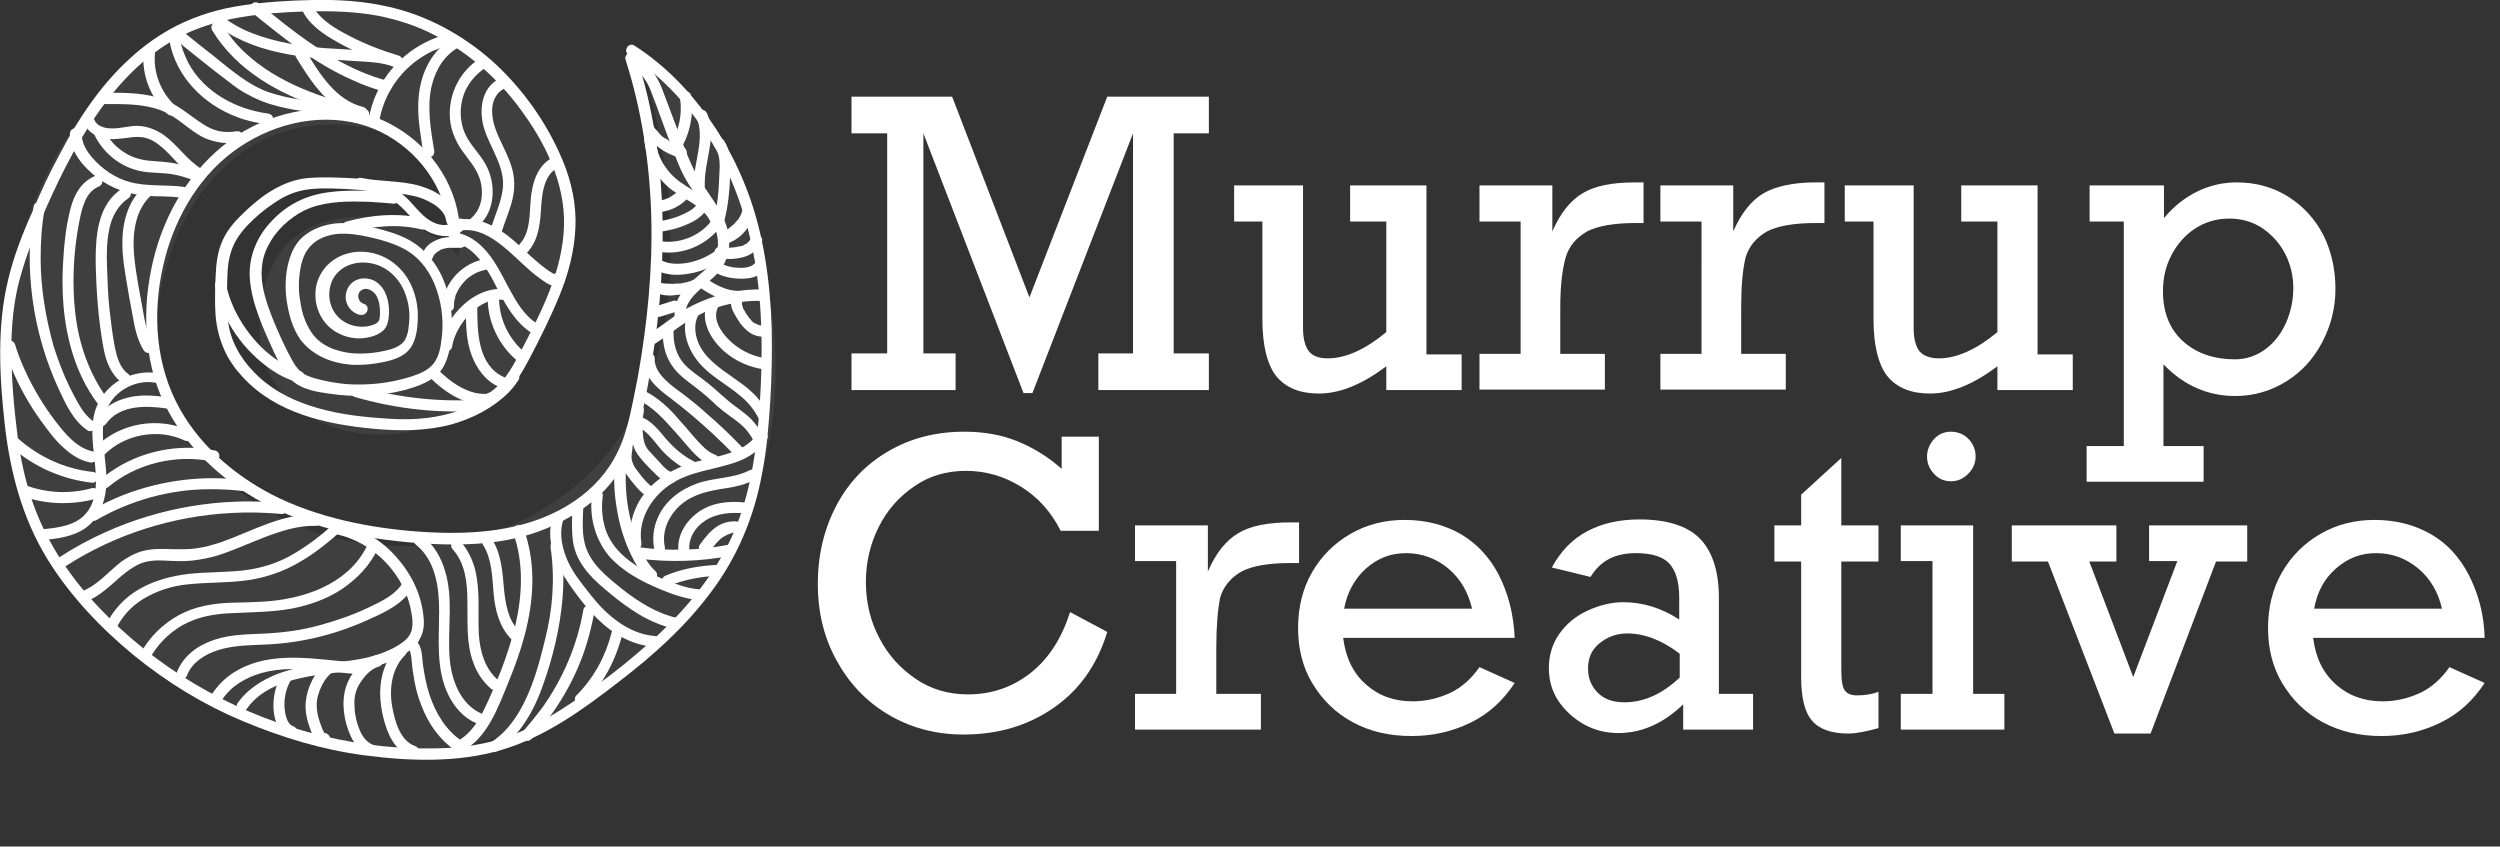
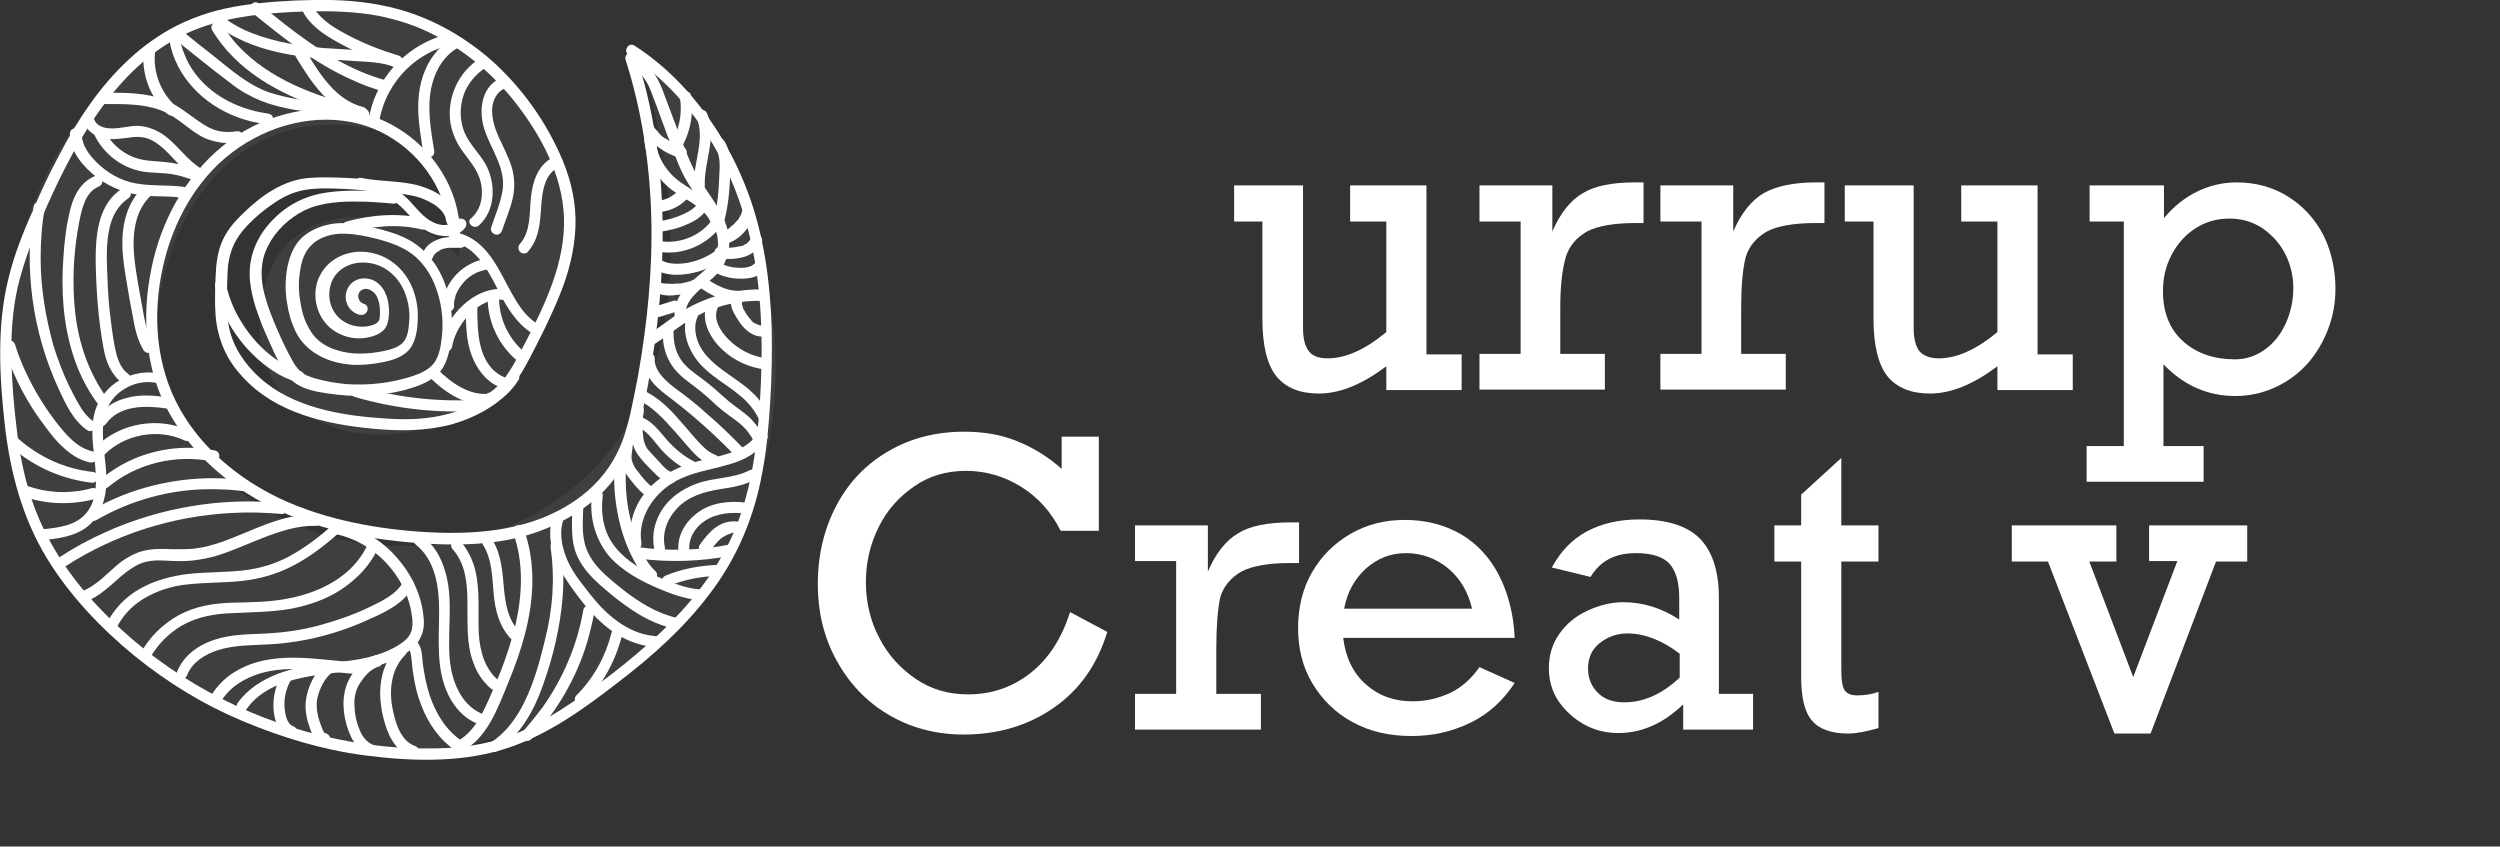
<svg xmlns="http://www.w3.org/2000/svg" version="1.1" id="Layer_2_00000082329480562280049490000004784407922907531192_" x="0px" y="0px" viewBox="0 0 504.4 170.8" style="enable-background:new 0 0 504.4 170.8;" xml:space="preserve">
  <rect x="0" y="0" width="504.4" height="170.8" fill="#333333" stroke="none" />
  <style type="text/css">
	.st0{enable-background:new    ;}
	.st1{fill:#FFFFFF;}
	.st2{opacity:6.000000e-02;fill:#FFFFFF;enable-background:new    ;}
</style>
  <g id="Layer_2-2">
    <g>
      <g class="st0">
-         <path class="st1" d="M223.4,19.5h20.5v7.4h-7.1v44.4h7.1v7.4h-22.3v-7.4h7V26.9l-20.3,52.4h-1.8l-20.2-52.4v44.4h6.5v7.4h-21     v-7.4h7.2V26.9h-7.2v-7.4h20.3L207.7,60L223.4,19.5z" />
        <path class="st1" d="M267.9,72.3c3.6,0,7.6-1.8,11.8-5.3V44.7h-7.3v-7.3h15.4v34.1h7.1v7.2h-15.2v-4.8c-4.8,3.6-9.3,5.5-13.6,5.5     c-3.9,0-6.7-1.2-8.6-3.5c-1.8-2.3-2.8-6.1-2.8-11.5V44.7H249v-7.3h13.9v28.8c0,2.1,0.4,3.7,1.2,4.7S266.2,72.3,267.9,72.3z" />
        <path class="st1" d="M314.8,62.1v9.3h9v7.2h-25.3v-7.2h8.3V44.7h-8.3v-7.3h14.7v9.3c1.6-3.7,3.7-6.3,6.1-7.7     c2.4-1.5,6-2.2,10.5-2.2h1.8v8.2H330c-4.4,0-7.7,0.6-9.8,1.7c-2.1,1.2-3.6,2.9-4.3,5.2C315.2,54.4,314.8,57.7,314.8,62.1z" />
        <path class="st1" d="M351.3,62.1v9.3h9v7.2h-25.3v-7.2h8.3V44.7h-8.3v-7.3h14.7v9.3c1.6-3.7,3.7-6.3,6.1-7.7s6-2.2,10.5-2.2h1.8     v8.2h-1.8c-4.4,0-7.7,0.6-9.8,1.7c-2.1,1.2-3.6,2.9-4.3,5.2C351.6,54.4,351.3,57.7,351.3,62.1z" />
        <path class="st1" d="M391.2,72.3c3.6,0,7.6-1.8,11.8-5.3V44.7h-7.3v-7.3h15.4v34.1h7.1v7.2H403v-4.8c-4.8,3.6-9.3,5.5-13.6,5.5     c-3.9,0-6.7-1.2-8.6-3.5c-1.8-2.3-2.8-6.1-2.8-11.5V44.7h-5.8v-7.3h13.9v28.8c0,2.1,0.4,3.7,1.2,4.7     C388.1,71.8,389.4,72.3,391.2,72.3z" />
        <path class="st1" d="M471.2,58.3c0,3.8-0.9,7.4-2.7,10.8c-1.8,3.4-4.2,6-7.3,7.9c-3.1,1.9-6.5,2.9-10.2,2.9     c-5.5,0-10.4-2.1-14.5-6.4V90h8.1v7.2H421V90h7.5V44.7h-6.9v-7.3h15V44c2-2.4,4.3-4.2,6.8-5.4c2.5-1.2,5.1-1.8,7.9-1.8     c3.9,0,7.4,1,10.4,2.9c3,1.9,5.4,4.5,7.1,7.8C470.4,50.8,471.2,54.4,471.2,58.3z M450.9,72.5c2.3,0,4.3-0.7,6.1-2     c1.8-1.3,3.2-3.1,4.2-5.3c1-2.3,1.5-4.6,1.5-7.1c0-2.5-0.6-4.9-1.7-7c-1.1-2.1-2.7-3.8-4.6-5.1c-2-1.3-4.2-1.9-6.6-1.9     c-2.6,0-4.9,0.7-6.9,2c-2,1.3-3.6,3.1-4.8,5.4s-1.7,4.7-1.7,7.3c0,4.3,1.4,7.7,4.1,10.1C443.2,71.3,446.7,72.5,450.9,72.5z" />
      </g>
      <g class="st0">
        <path class="st1" d="M214.2,94.6v-6.5h7.5v19H214c-1.9-3.8-4.6-6.8-8-8.9s-7.1-3.2-11.1-3.2c-3.9,0-7.4,1-10.4,3.1     c-3.1,2.1-5.5,4.8-7.2,8.2c-1.7,3.4-2.6,7.1-2.6,11.1c0,4.1,0.9,7.9,2.7,11.3c1.8,3.5,4.3,6.2,7.4,8.3s6.6,3.1,10.5,3.1     c4.7,0,8.9-1.4,12.6-4.3s6.3-7,8-12.3l7.5,4c-2,6.6-5.6,11.7-10.8,15.3c-5.2,3.6-11.2,5.4-18.2,5.4c-5.7,0-10.8-1.4-15.3-4.1     c-4.5-2.7-7.9-6.4-10.4-11c-2.5-4.6-3.7-9.7-3.7-15.2c0-6,1.3-11.3,3.8-16s6-8.3,10.5-10.9c4.5-2.6,9.5-3.9,15.3-3.9     c3.8,0,7.4,0.6,10.6,1.9C208.4,90.3,211.4,92.1,214.2,94.6z" />
      </g>
      <g class="st0">
        <path class="st1" d="M245.4,130.7v9.3h9v7.2H229V140h8.3v-26.8H229V106h14.7v9.3c1.6-3.7,3.7-6.3,6.1-7.7c2.4-1.5,6-2.2,10.5-2.2     h1.8v8.2h-1.8c-4.4,0-7.7,0.6-9.8,1.7c-2.1,1.2-3.6,2.9-4.3,5.2C245.7,122.9,245.4,126.3,245.4,130.7z" />
      </g>
      <g class="st0">
        <path class="st1" d="M305.6,128.7H271c0.5,4,2,7.1,4.6,9.4c2.6,2.3,5.7,3.4,9.4,3.4c2.7,0,5.2-0.6,7.6-1.7     c2.3-1.1,4.3-2.9,5.9-5.2l7.1,3.2c-2.3,3.5-5.2,6.2-8.9,8c-3.7,1.8-7.6,2.7-11.9,2.7c-4.5,0-8.4-0.9-11.9-2.8     c-3.5-1.9-6.1-4.5-8.1-7.8s-2.9-7.1-2.9-11.2c0-4.1,0.9-7.9,2.8-11.2c1.9-3.3,4.5-5.9,7.8-7.8c3.3-1.9,6.9-2.8,10.9-2.8     c4.3,0,8.1,1,11.4,2.9c3.2,1.9,5.8,4.7,7.6,8.2S305.4,123.8,305.6,128.7z M283.7,111.6c-3.1,0-5.7,1-8.1,3.1     c-2.3,2.1-3.8,4.8-4.4,8.1H297c-0.8-3.4-2.4-6.1-4.8-8.1S286.9,111.6,283.7,111.6z" />
        <path class="st1" d="M346.8,120.5V140h6.9v7.2h-14.1v-5.1c-3.9,3.8-8.3,5.8-13.1,5.8c-2.5,0-4.9-0.6-7-1.8     c-2.1-1.2-3.8-2.8-5.1-4.7c-1.3-2-1.9-4.2-1.9-6.6c0-2.6,0.7-4.9,2.1-6.9c1.4-2,3.3-3.6,5.7-4.7c2.4-1.1,4.8-1.7,7.2-1.7     c4,0,7.8,1.2,11.3,3.5v-4.4c0-3.2-0.7-5.5-2-6.9s-3.6-2.1-6.7-2.1c-2.2,0-4,0.4-5.5,1.2c-1.5,0.8-2.7,2-3.7,3.6l-7.8-1.9     c1.8-3.3,4.1-5.7,7.1-7.3c3-1.6,6.5-2.4,10.6-2.4c5.5,0,9.6,1.3,12.1,3.8S346.8,115.1,346.8,120.5z M327.7,141.7     c4,0,7.7-1.7,11.2-5v-4.8c-3.5-2.7-7.1-4.1-10.6-4.1c-2.1,0-4,0.7-5.6,2c-1.6,1.3-2.3,3-2.3,5.1c0,2,0.7,3.6,2,4.9     S325.5,141.7,327.7,141.7z" />
        <path class="st1" d="M379,106v7.3h-7.5v21.6c0,2.3,0.2,3.7,0.7,4.4s1.3,1,2.5,1c1.4,0,2.9-0.2,4.3-0.7v7.3     c-2.5,0.7-4.5,1.1-6.1,1.1c-3.4,0-5.9-0.9-7.3-2.6c-1.5-1.7-2.2-4.7-2.2-8.8v-23.3H358V106h5.4v-6.2l8.1-7.4V106H379z" />
      </g>
      <g class="st0">
-         <path class="st1" d="M404.4,140v7.2h-20.9V140h6.4v-26.8h-6.4V106h14.6V140H404.4z M398.6,92.1c0,1.3-0.5,2.5-1.5,3.5     c-1,1-2.1,1.5-3.5,1.5c-1.3,0-2.5-0.5-3.4-1.5c-0.9-1-1.4-2.1-1.4-3.5c0-1.3,0.5-2.5,1.4-3.5c0.9-1,2.1-1.5,3.4-1.5     c1.4,0,2.6,0.5,3.5,1.4C398.1,89.5,398.6,90.7,398.6,92.1z" />
-       </g>
+         </g>
      <g class="st0">
        <path class="st1" d="M421.5,113.2l8.9,23.4l8.9-23.4h-5.7V106h19.8v7.3h-6.3L433.9,148h-7.3l-13.4-34.7h-7.3V106h21.1v7.3H421.5z     " />
-         <path class="st1" d="M501.3,128.7h-34.6c0.5,4,2,7.1,4.6,9.4c2.6,2.3,5.7,3.4,9.4,3.4c2.7,0,5.2-0.6,7.6-1.7     c2.3-1.1,4.3-2.9,5.9-5.2l7.1,3.2c-2.3,3.5-5.2,6.2-8.9,8c-3.7,1.8-7.6,2.7-11.9,2.7c-4.5,0-8.4-0.9-11.9-2.8     c-3.5-1.9-6.1-4.5-8.1-7.8s-2.9-7.1-2.9-11.2c0-4.1,0.9-7.9,2.8-11.2c1.9-3.3,4.5-5.9,7.8-7.8c3.3-1.9,6.9-2.8,10.9-2.8     c4.3,0,8.1,1,11.4,2.9s5.8,4.7,7.6,8.2S501.2,123.8,501.3,128.7z M479.4,111.6c-3.1,0-5.7,1-8.1,3.1s-3.8,4.8-4.4,8.1h25.8     c-0.8-3.4-2.4-6.1-4.8-8.1S482.7,111.6,479.4,111.6z" />
      </g>
      <g>
        <path class="st2" d="M92.6,51.8c0,0-7.8-9.1-21.7-8c-11.6,0.9-18.5,8-18.5,22.5c0,13.4,11.2,21.4,24.5,21.4     c15.8-0.1,34.9-13.4,37.4-36.8C117,27.5,99.7,4,67.6,0.4C30.1-3.8,5,27.2,0.6,66.4C-4,108.2,30.1,146.4,71.9,151     c41.8,4.6,79.5-25.5,84.1-67.3c3-26.7-7.7-56.5-27-72.3c0,0,11.2,31.5,3.8,59.8c-7.1,26.7-31,41.7-58.3,38.6     c-26.6-3-45.1-25-42.7-47.3c2.1-18.6,14.7-39.9,39.6-37.1C95.2,27.9,92.5,51.8,92.6,51.8L92.6,51.8z" />
        <path class="st1" d="M99.1,81.6c3.6-2,5.8-5.6,7.7-9.2c2.2-4.2,4.3-8.4,6.1-12.8s3-9,3.2-13.7s-0.8-9.3-2.6-13.6     c-3.2-7.6-8.1-14.5-14.2-20C93.3,7,86,3,78.1,1.3C73.2,0.2,68.2-0.1,63.2,0s-9.7,0.4-14.4,1.1s-9,2-13.2,4.1     c-3.5,1.8-6.7,4.1-9.5,6.7c-5.9,5.4-10.4,12.2-14.1,19.3c-2,3.7-3.8,7.5-5.4,11.4C4.6,47,2.8,51.6,1.7,56.2     C-0.7,65.9-0.1,76.2,1,86c1.1,9.4,3.5,18.5,8.5,26.7c4.6,7.5,10.8,14,17.6,19.6c6.8,5.5,14,9.9,21.9,13.2s16.1,5.8,24.6,6.9     c9.1,1.2,18.8,1.5,27.6-1.1c8.8-2.6,16.5-8.2,23.6-13.7c6.8-5.2,13.2-10.9,18.4-17.8c5.5-7.2,9-15.5,10.6-24.5     c0.9-4.7,1.3-9.5,1.6-14.2c0.3-4.9,0.4-9.9,0.3-14.8c-0.3-9.5-1.6-19.2-5-28c-3-7.9-7.6-15.3-13.5-21.5c-2.8-2.9-5.9-5.5-9.2-7.6     c-1.2-0.8-2.4,1.2-1.1,1.9c6.9,4.4,12.5,10.7,16.7,17.6c4.5,7.4,7.2,15.5,8.7,24c1.6,9.5,1.6,19.1,1,28.7     c-0.6,9.1-1.8,18.4-5.6,26.8c-3.4,7.4-8.6,13.9-14.5,19.5c-6.2,5.8-13.1,11.1-20.2,15.6c-3.8,2.4-7.7,4.5-12,5.8     c-4.6,1.4-9.4,1.9-14.2,1.9c-8.3,0.1-16.6-1.1-24.7-3.3c-16-4.4-30.8-13.1-42.2-25.2c-6.1-6.4-11-13.9-13.7-22.3     c-1.4-4.4-2.3-8.9-2.8-13.4c-0.6-4.8-1-9.6-1.1-14.4s0.2-9.8,1.3-14.6c1.1-4.5,2.7-8.9,4.5-13.1c3.2-7.4,6.7-14.8,11.3-21.4     C23.7,17,29,11.4,35.7,7.7c8-4.3,17.2-5.1,26.2-5.4c4.9-0.1,9.7,0,14.5,0.9c3.9,0.8,7.7,2,11.3,3.9c6.8,3.5,12.7,8.7,17.2,14.8     c5,6.7,9.1,14.9,8.9,23.5c-0.2,9.2-4.7,17.8-8.9,25.8c-1.7,3.2-3.6,6.7-6.9,8.5C96.7,80.4,97.9,82.3,99.1,81.6L99.1,81.6     L99.1,81.6z" />
        <path class="st1" d="M92.8,47.2c0-8.9-5.4-17.2-13-21.6c-8.3-4.9-18.6-4.6-27.3-0.8S36.9,36.5,33.2,45.5c-1.9,4.5-3,9.4-3.5,14.2     c-0.5,5.6-0.1,11.3,1.5,16.7c2.8,9.1,9.2,16.7,16.9,22c8.8,6.1,19.2,9.1,29.7,10.5c5.5,0.7,11.1,1.1,16.6,0.9     c5.4-0.2,10.9-1.1,15.9-3.2c4.3-1.8,8.4-4.3,11.7-7.7c1.6-1.7,3-3.6,4.1-5.6c1.3-2.4,2.2-5,2.9-7.7c1.4-5.4,2.3-10.9,3.1-16.4     c0.8-5.6,1.3-11.2,1.5-16.8c0.4-11.1-0.4-22.3-3-33.2c-0.6-2.6-1.4-5.2-2.2-7.8l-1.1,1.4c-0.2,0-0.1,0,0.1,0.2     c0.2,0.2,0.4,0.4,0.6,0.6c0.5,0.5,1,0.8,1.7,0.9c0.6,0.1,1.1-0.6,1.1-1.1c0-0.7-0.5-1.1-1.1-1.1c0.2,0,0.1,0-0.1-0.2     c-0.2-0.2-0.4-0.4-0.6-0.6c-0.5-0.5-1-0.8-1.7-0.9s-1.3,0.8-1.1,1.4c3.3,10.3,4.9,21,5.2,31.7s-0.8,21.7-2.7,32.3     c-0.5,2.6-1,5.2-1.6,7.8c-0.6,2.5-1.3,5-2.5,7.4c-1.9,4-5,7.4-8.7,9.9c-8.5,5.8-19.1,6.8-29.1,6.3s-21-2.4-30.5-6.9     c-8.1-3.9-15.4-9.9-19.9-17.8c-5-8.8-5.7-19.3-3.5-29c2-8.9,6.7-17.5,14-23s16.8-8,25.6-5.7c7.9,2.1,14.7,8.5,17.1,16.4     c0.6,1.9,0.9,3.9,0.8,5.9C90.5,48.6,92.7,48.6,92.8,47.2L92.8,47.2L92.8,47.2z" />
        <path class="st1" d="M92.3,49.1c2.9,0.9,4.8,3.4,6.3,5.9c1.6,2.7,2.8,5.7,4.7,8.3c1.1,1.5,2.4,2.9,4,3.9c1.2,0.8,2.4-1.2,1.1-1.9     c-2.8-1.7-4.3-4.6-5.8-7.3c-1.5-2.8-2.9-5.8-5.2-8.1c-1.3-1.3-2.8-2.3-4.6-2.8C91.5,46.5,90.9,48.7,92.3,49.1L92.3,49.1     L92.3,49.1z" />
-         <path class="st1" d="M93,46.5c3.2-0.5,6.2,1.3,8.6,3.3c2.6,2.1,4.8,4.6,7.5,6.5c0.7,0.5,1.5,1.1,2.3,1.3c1.1,0.3,2.1-0.3,2.2-1.4     c0.1-0.6-0.6-1.1-1.1-1.1c-0.7,0-1.1,0.5-1.1,1.1v0.1c0-0.2,0.1-0.4,0.1-0.6c0.2-0.3,0.3-0.4,0.6-0.3c-0.1,0-0.1,0-0.1,0     c-0.2-0.2-0.5-0.2-0.7-0.4c-0.4-0.2-0.8-0.5-1.2-0.8c-0.7-0.5-1.4-1.1-2.1-1.7c-1.5-1.3-2.9-2.7-4.4-4c-3.1-2.7-6.9-4.8-11.1-4.2     c-0.6,0.1-0.9,0.8-0.8,1.4C91.7,46.3,92.3,46.6,93,46.5L93,46.5L93,46.5z" />
        <path class="st1" d="M96.6,45.5c3.4-3,3.5-8.5,1.4-12.3c-1.2-2.2-3.2-4-4.2-6.3s-1.1-4.9-0.4-7.3s2.4-4.5,4.5-5.9     c1.2-0.8,0.1-2.7-1.1-1.9c-4.4,2.8-6.7,8-5.9,13.1c0.2,1.3,0.7,2.6,1.3,3.8s1.5,2.3,2.3,3.4c1.4,1.8,2.5,3.6,2.7,5.9     s-0.4,4.5-2.1,6C93.9,44.8,95.5,46.4,96.6,45.5L96.6,45.5L96.6,45.5z" />
        <path class="st1" d="M100.7,15.9c-3.7,1.9-4.1,6.6-3,10.1c1.3,4.1,4.4,7.9,3.7,12.4c-0.4,2.6-1.5,5-2.3,7.5     c-0.2,0.6,0.2,1.2,0.8,1.4c0.6,0.2,1.2-0.2,1.4-0.8c0.7-2.1,1.6-4.2,2.1-6.3s0.5-4.4-0.2-6.6s-1.7-4-2.6-6     c-0.8-1.8-1.4-3.7-1.3-5.7c0.1-1.6,0.9-3.3,2.4-4C103.2,17.1,102,15.2,100.7,15.9L100.7,15.9L100.7,15.9z" />
        <path class="st1" d="M106.5,50.8c2.3-2.6,2.5-6,2.7-9.3c0.2-2.7,0.6-6.1,3.2-7.6c1.3-0.7,0.1-2.7-1.1-2c-2.9,1.6-3.9,5-4.2,8.1     s0,6.7-2.2,9.2c-0.4,0.5-0.4,1.1,0,1.6C105.3,51.2,106.1,51.3,106.5,50.8L106.5,50.8L106.5,50.8z" />
        <path class="st1" d="M87.6,30.4c-0.7-4.3-1.5-8.8-0.5-13.1c0.8-3.3,2.6-6.3,5.7-7.9c1.3-0.6,0.2-2.6-1.1-1.9     c-2.7,1.4-4.7,3.8-5.9,6.6c-1.4,3.2-1.6,6.8-1.3,10.2c0.2,2.2,0.6,4.4,0.9,6.6c0.1,0.6,0.8,0.9,1.4,0.8     C87.4,31.6,87.7,31,87.6,30.4L87.6,30.4L87.6,30.4z" />
        <path class="st1" d="M76.5,24.6c0.9-5.8,4.6-11,9.8-13.8c1.4-0.8,3-1.3,4.6-1.7c1.4-0.3,0.8-2.5-0.6-2.2     C84.1,8.4,78.6,12.9,76,18.8c-0.8,1.7-1.3,3.4-1.6,5.3c-0.1,0.6,0.2,1.2,0.8,1.4C75.7,25.6,76.4,25.2,76.5,24.6     C76.5,24.6,76.5,24.6,76.5,24.6z" />
        <path class="st1" d="M14.1,27c0,3.6,2.8,6.8,5.6,8.9s6.2,3.3,9.8,3.6c2.3,0.2,4.7,0,7,0.4c0.6,0.1,1.2-0.2,1.4-0.8     c0.2-0.5-0.2-1.3-0.8-1.4c-3.7-0.5-7.4,0-11-1c-2.9-0.8-5.5-2.6-7.5-4.9c-1.1-1.3-2.1-2.9-2.1-4.7C16.4,25.5,14.1,25.5,14.1,27     C14.1,27,14.1,27,14.1,27z" />
        <path class="st1" d="M31.9,75.3c-2.9-0.5-5.9,0.2-8.4,1.8c-2.6,1.8-4.3,4.5-4.7,7.6c-0.5,3.6,0.3,7.1,0.5,10.6     c0.2,2.7,0,5.9-1.8,8.1c-2.1,2.7-5.9,3.1-9.1,3.4c-0.6,0.1-1.1,0.5-1.1,1.1c0,0.6,0.5,1.2,1.1,1.1c3.1-0.3,6.4-0.7,8.9-2.5     s3.8-4.8,4.1-8s-0.4-6.5-0.6-9.8s0.2-6.3,2.4-8.7c2-2.1,5.1-3.3,8-2.8c0.6,0.1,1.2-0.2,1.4-0.8C32.8,76.1,32.5,75.4,31.9,75.3     L31.9,75.3L31.9,75.3z" />
        <path class="st1" d="M67.4,107.7c8,1.5,14.6,8.4,15.7,16.5c0.2,1.1,0.2,2.4-0.2,3.4c-0.4,1-1.2,1.7-2.1,2.3     c-1.9,1.3-4.2,2.1-6.4,2.7c-4.6,1.1-9.5,1.1-14.1,2.1s-9.5,3.1-12.4,7.2c-0.3,0.5-0.1,1.2,0.4,1.5c0.6,0.3,1.2,0.1,1.5-0.4     c2.5-3.6,6.8-5.3,10.9-6.2c4.8-1.1,9.8-1.1,14.7-2.3c2.4-0.6,4.9-1.5,6.9-3c1-0.7,1.9-1.5,2.4-2.6c0.7-1.2,0.9-2.6,0.8-3.9     c-0.3-4.5-2.2-8.7-5.1-12.1c-3.1-3.8-7.6-6.5-12.4-7.4c-0.6-0.1-1.2,0.2-1.4,0.8C66.5,106.9,66.8,107.6,67.4,107.7L67.4,107.7     L67.4,107.7z" />
        <path class="st1" d="M111.6,104.1c-1.7,4.8,0.5,9.8,3.2,13.7c2.7,3.9,5.7,7.7,9.7,10.2c2.3,1.4,4.8,2.3,7.4,2.5     c0.6,0.1,1.1-0.6,1.1-1.1c0-0.7-0.5-1.1-1.1-1.1c-4.2-0.4-7.8-2.9-10.6-5.8c-1.5-1.6-2.8-3.3-4.1-5s-2.5-3.6-3.2-5.7     c-0.8-2.3-1.1-4.7-0.3-7.1c0.2-0.6-0.2-1.2-0.8-1.4C112.3,103.1,111.7,103.5,111.6,104.1L111.6,104.1L111.6,104.1z" />
        <path class="st1" d="M131.6,69.7c1.8-1.1,3.5-2.4,5.2-3.6s3.4-2.2,5.3-3.1c3.6-1.6,7.6-2.4,11.6-2.3c1.4,0,1.4-2.2,0-2.3     c-4.2-0.1-8.5,0.8-12.4,2.5c-1.9,0.8-3.8,1.9-5.5,3.1s-3.5,2.6-5.4,3.7C129.2,68.5,130.4,70.4,131.6,69.7     C131.6,69.7,131.6,69.7,131.6,69.7z" />
        <path class="st1" d="M80.4,11.2c-3.4-1-6.7-2.3-9.8-3.9c-2.7-1.4-5.6-3-7.3-5.7c-0.8-1.2-2.7-0.1-2,1.1c1.8,3,4.9,4.8,7.9,6.4     c3.3,1.8,6.9,3.2,10.5,4.2C81.2,13.8,81.8,11.6,80.4,11.2L80.4,11.2z" />
        <path class="st1" d="M50.8,2.5C57.1,7.6,63.5,12.8,71,16.1c2.1,1,4.3,1.8,6.6,2.4c1.4,0.4,2-1.8,0.6-2.2     C70.5,14.3,63.8,9.8,57.6,5c-1.8-1.4-3.5-2.8-5.2-4.2c-0.5-0.4-1.1-0.5-1.6,0C50.3,1.3,50.3,2.1,50.8,2.5     C50.7,2.5,50.7,2.5,50.8,2.5z" />
        <path class="st1" d="M42.8,6.1c4.9,8.1,13.4,12.8,22.1,15.7c2.7,0.9,5.4,1.7,8.2,2.4c1.4,0.4,2-1.8,0.6-2.2     c-8.8-2.3-17.8-5.2-24.5-11.6c-1.7-1.6-3.2-3.5-4.4-5.5C44,3.7,42.1,4.8,42.8,6.1C42.8,6.1,42.8,6.1,42.8,6.1z" />
        <path class="st1" d="M34.2,8.3c1.3,7.2,6.9,12.8,13.6,15.3c2,0.8,4.1,1.2,6.2,1.5c0.6,0.1,1.1-0.6,1.1-1.1c0-0.7-0.5-1-1.1-1.1     c-6.5-0.9-12.8-4.3-16-10.2c-0.8-1.6-1.4-3.2-1.8-5c-0.1-0.6-0.8-0.9-1.4-0.8C34.4,7.1,34.1,7.7,34.2,8.3L34.2,8.3L34.2,8.3z" />
        <path class="st1" d="M47.6,26.5c-1.8,0.3-3.7,0.1-5.3-0.7s-3-1.9-4.4-2.9c-1.5-1.1-3-2.1-4.8-2.8s-3.6-1-5.5-1.2     c-2.1-0.2-4.2-0.2-6.4-0.2c-1.5,0-1.5,2.3,0,2.3c3.7,0,7.5-0.1,11.1,1.2s5.8,4.2,9.1,5.7c2.2,0.9,4.5,1.2,6.8,0.8     c0.6-0.1,0.9-0.8,0.8-1.4C48.8,26.6,48.2,26.4,47.6,26.5L47.6,26.5L47.6,26.5z" />
        <path class="st1" d="M17,24.8c0.6,1.6,1.9,2.5,3.5,3c1.7,0.5,3.5,0.2,5.3,0c1.9-0.3,3.5-0.3,5.2,0.7c1.5,0.9,2.7,2.1,3.9,3.4     c1.4,1.5,2.9,3.1,4.7,4.2c1.3,0.7,2.4-1.2,1.1-2c-3-1.8-4.9-4.9-7.7-6.9c-1.5-1-3.2-1.7-5-1.8s-3.7,0.6-5.6,0.5     c-1.2,0-2.8-0.4-3.3-1.6c-0.2-0.6-0.8-1-1.4-0.8C17.2,23.5,16.8,24.2,17,24.8L17,24.8L17,24.8z" />
        <path class="st1" d="M24.7,38c-4.9,3.1-5.4,9.3-5.4,14.5c0.1,5.9,0.5,11.9,1.6,17.8c0.5,2.7,1.5,5.3,3.8,7     c0.5,0.4,1.3,0.1,1.5-0.4c0.3-0.6,0.1-1.2-0.4-1.5c-1.6-1.2-2.2-3.3-2.6-5.2c-0.5-2.5-0.8-5.2-1.1-7.7c-0.3-2.8-0.4-5.6-0.5-8.4     s-0.1-5.4,0.5-8.1c0.5-2.3,1.7-4.6,3.8-6C27.1,39.2,25.9,37.3,24.7,38L24.7,38L24.7,38z" />
        <path class="st1" d="M31,69.6c-1.1-1.7-1.5-3.6-1.9-5.5c-0.4-2.2-0.8-4.4-1.2-6.6c-0.7-4.2-1.5-8.7-0.4-12.9c0.5-2,1.5-3.8,3-5.2     c1.1-1-0.5-2.6-1.6-1.6c-3.2,2.9-4.3,7.4-4.2,11.6c0,2.4,0.4,4.8,0.8,7.2c0.4,2.4,0.8,4.8,1.3,7.3c0.4,2.3,0.9,4.7,2.2,6.8     C29.9,71.9,31.8,70.8,31,69.6L31,69.6L31,69.6z" />
        <path class="st1" d="M19.2,35.5c-2.9,1.2-4.3,3.9-5,6.7c-0.8,3.1-1.2,6.4-1.4,9.6c-0.5,6.6-0.1,13.3,1.9,19.7     c1.1,3.5,2.7,6.8,4.9,9.8c0.4,0.5,1,0.7,1.5,0.4c0.5-0.3,0.8-1.1,0.4-1.5c-3.6-5-5.6-10.9-6.3-16.9S14.8,50.8,16,44.7     c0.5-2.5,1.2-5.9,3.8-7c0.6-0.2,1-0.8,0.8-1.4C20.4,35.8,19.8,35.3,19.2,35.5L19.2,35.5L19.2,35.5z" />
        <path class="st1" d="M6.8,41.6c-2,12.4-0.3,25.3,5,36.8c1.4,3,2.9,6.4,5.8,8.4c1.2,0.8,2.3-1.1,1.1-1.9c-1.1-0.8-1.9-1.8-2.6-3     c-0.8-1.3-1.4-2.6-2.1-3.9c-1.3-2.7-2.3-5.4-3.2-8.2C9.2,64,8.2,58.1,8.2,52.2c0-3.3,0.2-6.7,0.8-10c0.1-0.6-0.2-1.2-0.8-1.4     C7.6,40.6,6.9,41,6.8,41.6L6.8,41.6L6.8,41.6z" />
        <path class="st1" d="M0.7,70c1.3,3.8,2.9,7.5,5,11c1,1.7,2.1,3.3,3.3,4.9s2.3,3.1,3.8,4.4c1.5,1.4,3.3,2.6,5.4,3     c0.6,0.1,1.2-0.2,1.4-0.8c0.1-0.6-0.2-1.3-0.8-1.4c-3.3-0.7-5.6-3.5-7.6-6.1c-2.3-3-4.3-6.3-5.9-9.7c-0.9-1.9-1.7-3.9-2.3-5.9     C2.4,68.1,0.2,68.7,0.7,70L0.7,70L0.7,70z" />
        <path class="st1" d="M2.2,90.1c4.6,4.1,10.3,6.6,16.4,7.3c0.6,0.1,1.1-0.6,1.1-1.1c0-0.7-0.5-1.1-1.1-1.1     c-5.5-0.6-10.7-3-14.8-6.6C2.7,87.5,1.1,89.1,2.2,90.1L2.2,90.1L2.2,90.1z" />
        <path class="st1" d="M4.8,100.2c4.6,1.6,9.6,1.7,14.3,0.5c1.4-0.4,0.8-2.6-0.6-2.2c-4.3,1.2-8.9,1-13.1-0.5     c-0.6-0.2-1.2,0.2-1.4,0.8C3.9,99.5,4.2,100,4.8,100.2L4.8,100.2L4.8,100.2z" />
        <path class="st1" d="M21.4,85.5c2.7-3.8,8-3.7,12.1-3.1c0.6,0.1,1.2-0.2,1.4-0.8c0.2-0.5-0.2-1.3-0.8-1.4     c-2.9-0.4-5.8-0.7-8.6,0.1c-2.4,0.6-4.6,2-6,4c-0.4,0.5-0.1,1.2,0.4,1.5C20.5,86.2,21.1,85.9,21.4,85.5     C21.4,85.5,21.4,85.5,21.4,85.5z" />
        <path class="st1" d="M21.1,91.7c4.1-4.1,10.8-5.3,16-2.9c0.5,0.3,1.2,0.2,1.5-0.4c0.3-0.5,0.2-1.3-0.4-1.5     c-6.2-2.9-13.9-1.6-18.8,3.2C18.5,91.1,20.1,92.7,21.1,91.7C21.1,91.7,21.1,91.7,21.1,91.7z" />
        <path class="st1" d="M21.8,98.3c5.7-4.8,13.7-6.7,21-5.2c0.6,0.1,1.2-0.2,1.4-0.8c0.2-0.6-0.2-1.3-0.8-1.4     c-6.3-1.3-13-0.3-18.7,2.8c-1.6,0.9-3.1,1.9-4.5,3.1c-0.5,0.4-0.4,1.2,0,1.6C20.7,98.7,21.3,98.6,21.8,98.3L21.8,98.3L21.8,98.3z     " />
        <path class="st1" d="M19.5,104.9c6.9-4,14.9-6.2,22.9-6.2c2.3,0,4.5,0.1,6.8,0.4c0.6,0.1,1.1-0.6,1.1-1.1c0-0.7-0.5-1.1-1.1-1.1     c-8.2-1.1-16.7,0-24.4,3c-2.2,0.9-4.4,1.9-6.4,3.1C17.1,103.7,18.3,105.7,19.5,104.9L19.5,104.9z" />
        <path class="st1" d="M13.3,114.2c9.9-6.4,21.6-10.1,33.4-10.7c3.4-0.2,6.7-0.1,10.1,0.2c0.6,0.1,1.1-0.6,1.1-1.1     c0-0.7-0.5-1.1-1.1-1.1c-12.1-1.2-24.5,0.9-35.6,5.9c-3.1,1.4-6.1,3-9,4.9C10.9,113,12,115,13.3,114.2     C13.3,114.2,13.3,114.2,13.3,114.2z" />
        <path class="st1" d="M17.1,121.5c2.9-1.1,5.1-3.3,7.4-5.3c1.1-0.9,2.3-1.8,3.6-2.4c1.6-0.7,3.4-0.8,5.1-0.7     c1.9,0.1,3.7,0.2,5.6,0c1.7-0.2,3.3-0.5,5-1c3.2-1,6.2-2.4,9.3-3.6c3.4-1.3,6.9-2.5,10.6-2.4c1.4,0,1.4-2.2,0-2.3     c-6.8-0.2-12.9,3.4-19.1,5.6c-1.6,0.5-3.2,1-4.8,1.2c-1.8,0.3-3.5,0.2-5.3,0.2c-2-0.1-3.9-0.1-5.8,0.4c-1.5,0.4-2.9,1.2-4.2,2.1     c-2.6,2-4.8,4.8-8,6c-0.6,0.2-1,0.8-0.8,1.4C15.9,121.2,16.5,121.7,17.1,121.5L17.1,121.5L17.1,121.5z" />
        <path class="st1" d="M67.1,105.9c-2.5,2.3-5.3,4.4-8.3,6.1s-6.3,2.7-9.8,3.1c-3.7,0.4-7.4,0.3-11,0.7c-3.4,0.4-6.8,1.3-9.8,3     s-5.3,4.2-6.8,7.2c-0.3,0.6-0.1,1.2,0.4,1.5c0.5,0.3,1.3,0.1,1.5-0.4c1.2-2.6,3.1-4.7,5.5-6.2c2.8-1.7,5.9-2.7,9.1-3     c3.7-0.4,7.4-0.3,11-0.7s7-1.4,10.1-3c3.5-1.8,6.6-4.2,9.5-6.8C69.7,106.5,68.1,104.9,67.1,105.9L67.1,105.9L67.1,105.9z" />
        <path class="st1" d="M30.2,132.9c1.5-2.8,3.8-5.1,6.5-6.7c3.2-1.8,6.7-2.4,10.4-2.5c3.9-0.2,7.8-0.2,11.7-0.9     c3.6-0.7,7.1-1.9,10.1-3.9s5.8-4.8,7.3-8.2c0.2-0.6,0.2-1.2-0.4-1.5c-0.5-0.3-1.3-0.2-1.5,0.4c-2.8,6.4-9.3,9.8-15.9,11.1     c-3.8,0.8-7.7,0.8-11.5,0.9s-7.5,0.7-10.8,2.5s-6,4.5-7.8,7.8C27.6,133,29.6,134.2,30.2,132.9L30.2,132.9L30.2,132.9z" />
        <path class="st1" d="M37.8,136.1c1-2.5,3.6-4.1,6.1-4.9c3.4-1.1,7-1,10.5-1.2c7.1-0.4,14-2.2,20.4-5.2c3.2-1.4,6.8-3.2,8.5-6.4     c0.7-1.3-1.3-2.4-1.9-1.1c-1.4,2.7-4.6,4.1-7.3,5.4c-3.2,1.5-6.5,2.6-9.8,3.5s-6.8,1.4-10.3,1.6s-7.3,0.1-10.8,1.3     c-3.3,1.1-6.2,3.2-7.5,6.5c-0.2,0.6,0.2,1.2,0.8,1.4C37.1,137.1,37.6,136.7,37.8,136.1L37.8,136.1L37.8,136.1z" />
        <path class="st1" d="M44.8,141.2c1.8-2.8,4.8-4.5,7.9-5.4c3.9-1.1,8-0.9,12-0.5c2.6,0.2,5.1,0.6,7.7,0.7c1.4,0.1,1.4-2.2,0-2.3     c-8.3-0.5-17.5-2.8-25.1,1.9c-1.8,1.1-3.3,2.6-4.5,4.4C42.1,141.3,44,142.5,44.8,141.2L44.8,141.2L44.8,141.2z" />
        <path class="st1" d="M123.4,127.6c-1.2,4.8-3.6,9.2-7.1,12.7c-1,1,0.6,2.6,1.6,1.6c3.7-3.8,6.3-8.6,7.6-13.7     C125.9,126.8,123.7,126.2,123.4,127.6L123.4,127.6L123.4,127.6z" />
        <path class="st1" d="M117.7,123c-1.2,7.1-4.1,13.9-8.3,19.8c-1.2,1.6-2.5,3.2-3.8,4.7c-1,1.1,0.6,2.7,1.6,1.6     c5.1-5.5,9-12.1,11.2-19.3c0.6-2,1.1-4.1,1.5-6.2c0.1-0.6-0.2-1.2-0.8-1.4C118.6,122,117.8,122.4,117.7,123L117.7,123L117.7,123z     " />
        <path class="st1" d="M111.1,110.6c0.9,6.1,0.4,12.4-1.1,18.3c-1.2,5-2.6,10.2-5.2,14.6c-1.4,2.4-3.2,4.6-5.5,6.1     c-0.5,0.4-0.7,1-0.4,1.5c0.3,0.5,1,0.8,1.5,0.4c4.6-3.2,7.4-8.2,9.2-13.4c2-5.6,3.4-11.5,3.9-17.4c0.3-3.6,0.2-7.3-0.3-10.9     c-0.1-0.6-0.8-0.9-1.4-0.8C111.2,109.4,111,110,111.1,110.6L111.1,110.6L111.1,110.6z" />
        <path class="st1" d="M93,151.7c5.3-2.6,7.5-9,9.6-14.1c2.6-6.3,4.6-12.8,4.8-19.6c0.1-3.8-0.4-7.6-1.7-11.2     c-0.2-0.6-0.8-1-1.4-0.8c-0.6,0.2-1,0.8-0.8,1.4c2.2,6,1.9,12.5,0.5,18.7c-0.8,3.2-1.8,6.3-3,9.4c-1.1,2.7-2.2,5.4-3.5,8     s-3,5-5.7,6.3c-0.6,0.3-0.7,1-0.4,1.5C91.8,151.9,92.5,152,93,151.7L93,151.7L93,151.7z" />
        <path class="st1" d="M56.8,136.1c-1.2,2.2-1.8,4.7-1.6,7.2c0.2,2.2,1,4.6,3.3,5.4c0.6,0.2,1.2-0.2,1.4-0.8     c0.2-0.6-0.2-1.2-0.8-1.4c-1.3-0.5-1.6-2.6-1.7-3.8c-0.1-1.9,0.3-3.8,1.3-5.5C59.5,136,57.6,134.9,56.8,136.1L56.8,136.1     L56.8,136.1z" />
        <path class="st1" d="M66,133.7c-2.4,1.6-4,4.9-4.3,7.8c-0.2,1.8,0.2,3.7,0.8,5.3c0.3,0.9,0.7,1.9,1.2,2.6     c0.6,0.8,1.7,1.2,2.6,0.4c1-1-0.6-2.6-1.6-1.6l-0.1,0.1l0.5-0.3c0.5,0.2,0.7,0.2,0.5,0.1c-0.1,0-0.1,0-0.1-0.1     c0-0.1-0.2-0.3-0.2-0.4c-0.2-0.3-0.3-0.6-0.4-0.9c-0.3-0.7-0.5-1.4-0.7-2.1c-0.3-1.2-0.4-2.5-0.2-3.6c0.4-1.9,1.5-4.3,3.1-5.4     C68.4,134.8,67.3,132.9,66,133.7L66,133.7L66,133.7z" />
        <path class="st1" d="M75.8,132.2c-2.8,0.9-5.1,3.6-6,6.4c-1,3.2-0.4,7,1,10c0.7,1.5,1.9,2.9,3.4,3.6c0.6,0.2,1.2,0.2,1.5-0.4     c0.3-0.5,0.2-1.3-0.4-1.5c-1.4-0.6-2.3-1.8-2.8-3.2c-0.7-1.7-1-3.5-1-5.3c0-1.7,0.5-3.2,1.5-4.5c0.8-1.2,2-2.4,3.4-2.8     S77.2,131.8,75.8,132.2L75.8,132.2L75.8,132.2z" />
        <path class="st1" d="M80.2,130.6c-2.4,2.4-3.5,5.8-3.5,9.2c0,1.9,0.3,3.8,0.8,5.6c0.4,1.4,0.9,2.9,1.7,4.1     c0.9,1.5,2.2,2.6,3.9,3.2c0.6,0.2,1.2-0.2,1.4-0.8c0.2-0.6-0.2-1.2-0.8-1.4c-3.1-1.1-4.1-5.3-4.6-8.1c-0.6-3.6,0-7.6,2.6-10.2     C82.8,131.2,81.2,129.6,80.2,130.6L80.2,130.6L80.2,130.6z" />
        <path class="st1" d="M93.2,149.5c-3.2-2.1-5.3-5.6-6.5-9.2c-0.7-2.1-1.1-4.3-1.4-6.4c-0.2-1.9-0.1-4.2-2.1-5     c-0.6-0.2-1.2,0.2-1.4,0.8c-0.2,0.6,0.2,1.1,0.8,1.4c-0.1-0.1,0.1,0.1,0,0.1c0.1,0.1,0.1,0.2,0.2,0.4c0.1,0.4,0.1,0.7,0.2,1.1     c0.1,1.1,0.2,2.3,0.4,3.4c0.3,2.1,0.8,4.2,1.6,6.2c1.4,3.7,3.7,7,7,9.2C93.3,152.3,94.4,150.3,93.2,149.5L93.2,149.5L93.2,149.5z     " />
        <path class="st1" d="M83.8,109.8c4.1,3.2,4.8,8.7,4.8,13.5c0,5.8-0.7,11.7,1.9,17c1.2,2.4,3.1,4.6,5.6,5.6     c0.6,0.2,1.2,0.2,1.5-0.4c0.3-0.5,0.2-1.3-0.4-1.5c-4.4-1.9-6.2-7-6.5-11.5c-0.4-5.8,0.8-11.7-0.9-17.3c-0.8-2.7-2.2-5.2-4.5-7     c-0.5-0.4-1.1-0.5-1.6,0C83.4,108.6,83.3,109.4,83.8,109.8L83.8,109.8L83.8,109.8z" />
        <path class="st1" d="M91.4,110.9c2.5,2.8,2.9,6.8,2.9,10.4c0.1,4.1-0.3,8.4,1.2,12.4c0.7,2,1.9,3.8,3.5,5.2     c0.5,0.4,1.1,0.5,1.6,0c0.4-0.4,0.5-1.2,0-1.6c-2.8-2.3-3.8-6-4-9.5c-0.2-4.2,0.3-8.5-0.7-12.7c-0.5-2.1-1.5-4.1-2.9-5.8     c-0.4-0.5-1.2-0.4-1.6,0C90.9,109.7,90.9,110.4,91.4,110.9L91.4,110.9L91.4,110.9z" />
        <path class="st1" d="M97.5,110c1.8,2.9,1.8,6.5,2.1,9.8s1.1,6.5,3.4,9c1,1.1,2.6-0.5,1.6-1.6c-2.1-2.2-2.6-5.4-2.9-8.2     c-0.3-3.4-0.5-7-2.3-10C98.7,107.6,96.7,108.8,97.5,110L97.5,110L97.5,110z" />
        <path class="st1" d="M98.1,79.6C98.1,79.6,97.8,79.8,98.1,79.6c-0.1,0.1-0.2,0.1-0.2,0.2c-0.1,0.1-0.3,0.2-0.4,0.2     s-0.3,0.1-0.4,0.2c-0.2,0.1,0,0.1,0,0c0,0-0.2,0.1-0.2,0.1c-0.6,0.2-1.2,0.4-1.8,0.5c-0.3,0.1-0.6,0.2-0.9,0.3     c-0.3,0.1-0.8,0.2-1.1,0.4c-0.5,0.3-0.8,0.8-0.8,1.4c0,0.3,0.2,0.6,0.4,0.8c0.3,0.3,0.8,0.4,1.2,0.3c0.6-0.1,1-0.8,0.8-1.4     c-0.2-0.6-0.8-0.9-1.4-0.8h-0.1c0.2,0,0.4,0,0.6,0l-0.1,0l0.5,0.3L94,83.4l0.1,0c-0.2,0.1-0.1,0,0,0c0.1,0,0.2-0.1,0.3-0.1     c0.2-0.1,0.5-0.2,0.8-0.2c0.5-0.1,1-0.3,1.5-0.4c1.1-0.3,2.1-0.8,3-1.5c0.4-0.4,0.4-1.2,0-1.6C99.2,79.1,98.5,79.1,98.1,79.6     L98.1,79.6L98.1,79.6z" />
        <path class="st1" d="M115.5,102.2c-0.1,2.3-0.2,4.7,0.1,7s1.4,4.4,2.9,6.2s3.2,3.2,4.9,4.6s3.6,2.8,5.6,4     c2.2,1.3,4.6,2.3,7.1,2.9c1.4,0.3,2-1.9,0.6-2.2c-4.1-0.9-7.8-3.2-11.1-5.8c-3.2-2.6-6.8-5.3-7.7-9.6c-0.5-2.3-0.3-4.8-0.2-7.2     C117.8,100.8,115.6,100.8,115.5,102.2L115.5,102.2L115.5,102.2z" />
        <path class="st1" d="M119.5,99.4c-0.7,4.5,0.4,9.1,3.3,12.7c2.7,3.1,6.4,5.1,10.2,6.7c2.6,1.1,5.2,2,8,2.3     c0.6,0.1,1.1-0.6,1.1-1.1c0-0.7-0.5-1.1-1.1-1.1c-2.2-0.2-4.3-0.9-6.3-1.7c-1.8-0.7-3.5-1.5-5.2-2.4c-3.2-1.8-6.1-4.4-7.3-7.9     c-0.7-2.1-0.9-4.4-0.6-6.7c0.1-0.6-0.2-1.2-0.8-1.4C120.4,98.4,119.6,98.8,119.5,99.4L119.5,99.4L119.5,99.4z" />
        <path class="st1" d="M124,94.2c-0.3,4,0.2,8.1,1.2,12c0.5,1.9,1.2,3.8,2.1,5.7c0.9,1.8,1.8,3.6,3.3,4.9c1.1,1,2.7-0.6,1.6-1.6     c-1.3-1.2-2.2-2.8-2.9-4.4c-0.8-1.7-1.4-3.5-1.9-5.3c-1-3.7-1.3-7.4-1.1-11.2c0-0.6-0.6-1.1-1.1-1.1     C124.5,93.1,124.1,93.6,124,94.2L124,94.2L124,94.2z" />
        <path class="st1" d="M128.8,112.7c6.3,0.8,12.6,0.6,18.8-0.6c0.6-0.1,0.9-0.8,0.8-1.4c-0.2-0.6-0.8-0.9-1.4-0.8     c-6,1.2-12.2,1.3-18.2,0.5c-0.6-0.1-1.1,0.6-1.1,1.1C127.7,112.2,128.2,112.6,128.8,112.7L128.8,112.7L128.8,112.7z" />
        <path class="st1" d="M135,118.2c2.9-1.2,6-1.8,9.2-2c0.6,0,1.1-0.5,1.1-1.1c0-0.6-0.5-1.2-1.1-1.1c-3.4,0.2-6.7,0.8-9.8,2.1     c-0.6,0.2-1,0.8-0.8,1.4C133.8,117.9,134.5,118.4,135,118.2L135,118.2L135,118.2z" />
        <path class="st1" d="M152.7,87.7c-2.8,3.9-8.1,4.3-12.4,5.5c-4.8,1.3-9.4,4.1-11.7,8.6c-1.3,2.6-1.8,5.5-1.4,8.3     c0.1,0.6,0.8,0.9,1.4,0.8c0.6-0.2,0.9-0.8,0.8-1.4c-0.7-4.6,1.9-9,5.6-11.6c2-1.4,4.3-2.2,6.6-2.8s4.9-1.1,7.3-2s4.3-2.3,5.8-4.4     c0.4-0.5,0.1-1.3-0.4-1.5C153.7,86.9,153.1,87.2,152.7,87.7L152.7,87.7L152.7,87.7z" />
        <path class="st1" d="M134.1,110.2c-0.6-3.2,0.9-6.3,3.3-8.4c2.6-2.2,5.8-2.8,9.1-3.3c2-0.3,4-0.8,5.8-1.7     c1.3-0.7,0.2-2.6-1.1-1.9c-3.3,1.7-7.2,1.4-10.7,2.7s-6.4,3.6-7.8,6.9c-0.9,2-1.1,4.2-0.7,6.3c0.1,0.6,0.8,0.9,1.4,0.8     C134,111.4,134.3,110.8,134.1,110.2L134.1,110.2L134.1,110.2z" />
        <path class="st1" d="M139.1,111.2c-0.3-2.5,1.1-4.8,3.1-6.1c2.4-1.6,5.4-1.8,8.2-1.5c0.6,0.1,1.1-0.6,1.1-1.1     c0-0.7-0.5-1.1-1.1-1.1c-3.3-0.4-6.9,0-9.6,2c-2.5,1.8-4.3,4.8-3.9,7.9c0.1,0.6,0.5,1.1,1.1,1.1     C138.5,112.3,139.2,111.8,139.1,111.2L139.1,111.2L139.1,111.2z" />
        <path class="st1" d="M143.2,111.3c0.7-1,1.6-2.2,2.6-2.9c0.3-0.2,0.6-0.3,0.9-0.5c0,0,0.2-0.1,0.1,0c0.1,0,0.1-0.1,0.2-0.1     c0.2-0.1,0.3-0.1,0.5-0.2c0.1,0,0.1,0,0.2-0.1c0,0,0.2,0,0.1,0c-0.1,0,0.2,0,0.2,0c0.1,0,0.1,0,0.2,0s0.1,0,0.2,0     c0.1,0,0.2,0,0,0c0.2,0,0.4,0.1,0.6,0.1c0.6,0.2,1.2-0.2,1.4-0.8s-0.2-1.2-0.8-1.4c-1.7-0.5-3.5-0.1-4.9,0.8s-2.5,2.3-3.5,3.7     c-0.4,0.5-0.1,1.3,0.4,1.5C142.2,112,142.8,111.8,143.2,111.3L143.2,111.3L143.2,111.3z" />
        <path class="st1" d="M139,62.6c-1.7,3.5-0.5,7.4,1.8,10.3s5.8,4.6,8.6,7c1.5,1.2,2.7,2.7,3.6,4.4c0.7,1.3,2.6,0.1,1.9-1.1     c-0.8-1.4-1.8-2.8-3-3.9c-1.2-1.2-2.7-2.2-4.1-3.2c-2.7-1.9-5.8-4-7-7.2c-0.6-1.6-0.8-3.5,0-5.1c0.3-0.5,0.1-1.2-0.4-1.5     C140.1,61.9,139.3,62,139,62.6L139,62.6L139,62.6z" />
        <path class="st1" d="M143.1,60.6c-2,3.1-0.3,6.8,1.9,9.2s5.2,4,8.4,4.6c0.6,0.1,1.2-0.2,1.4-0.8c0.1-0.6-0.2-1.3-0.8-1.4     c-2.7-0.5-5.1-1.8-7-3.7c-1.7-1.7-3.5-4.5-1.9-6.9C145.9,60.6,143.9,59.4,143.1,60.6L143.1,60.6L143.1,60.6z" />
        <path class="st1" d="M147.6,60.3c-0.3,1,0,2,0.5,2.9c0.4,0.7,0.8,1.4,1.3,2.1c1.1,1.4,2.6,2.7,4.5,2.6c0.6,0,1.2-0.5,1.1-1.1     s-0.5-1.2-1.1-1.1c-0.1,0-0.2,0-0.2,0c-0.1,0-0.3,0-0.1,0c-0.1,0-0.3-0.1-0.4-0.1c-0.1,0-0.2-0.1-0.2-0.1c0.1,0.1,0,0-0.1,0     c-0.1-0.1-0.3-0.1-0.4-0.2c-0.1,0-0.1-0.1-0.2-0.1c-0.1-0.1,0.1,0.1-0.1,0c-0.1-0.1-0.3-0.2-0.4-0.3c-0.1-0.1-0.2-0.2-0.3-0.4     c-0.1-0.1-0.1-0.1-0.2-0.2c0.1,0.1,0,0-0.1-0.1c-0.4-0.5-0.8-1.1-1.1-1.7c-0.1-0.1-0.2-0.3-0.2-0.4c-0.1-0.3,0,0.1,0-0.1     c0-0.1-0.1-0.2-0.1-0.2s0-0.2-0.1-0.3c-0.1-0.2,0,0.2,0-0.1c0-0.1,0-0.1,0-0.2c0,0.2,0,0,0-0.1c0.2-0.6-0.2-1.2-0.8-1.4     S147.7,59.7,147.6,60.3L147.6,60.3L147.6,60.3z" />
        <path class="st1" d="M133.8,66.3c-0.2,2.1,0.1,4.2,1,6.1s2.3,3.3,3.9,4.5s3.3,2.5,4.8,3.9c0.8,0.8,1.6,1.5,2.5,2.2s1.8,1.3,2.7,2     s1.8,1.5,2.4,2.4c0.2,0.3,0.4,0.6,0.6,0.9c0.1,0.2,0.2,0.4,0.3,0.6c0-0.1,0-0.1,0,0.1c0.1,0.2,0-0.1,0,0.1     c-0.1,0.6,0.6,1.1,1.1,1.1c0.6,0,1.1-0.5,1.1-1.1c0.1-0.8-0.4-1.6-0.8-2.2c-0.5-0.8-1.1-1.5-1.7-2.2c-1.6-1.6-3.5-2.7-5.2-4.2     s-3.2-2.9-5-4.2c-1.5-1.1-3.1-2.2-4.1-3.7c-1.3-1.9-1.6-4.1-1.5-6.4c0.1-0.6-0.6-1.1-1.1-1.1C134.3,65.1,133.9,65.7,133.8,66.3     L133.8,66.3L133.8,66.3z" />
        <path class="st1" d="M149.9,90.4c-2.4-2.5-5-5-7.6-7.2c-1.3-1.2-2.7-2.3-4.1-3.4c-1.3-1-2.7-1.9-3.9-3.1s-2.3-2.6-2.2-4.4     c0-1.4-2.2-1.4-2.3,0c-0.1,3.8,3,6.2,5.7,8.2c2.9,2.2,5.7,4.6,8.4,7.1c1.5,1.4,3,2.9,4.5,4.4C149.3,93.1,150.9,91.4,149.9,90.4     L149.9,90.4L149.9,90.4z" />
        <path class="st1" d="M125.6,89.9c-0.2,1.1-0.3,2.2-0.2,3.3s0.6,2,1.2,2.8c1.2,1.6,2.4,3.2,4.1,4.3c0.5,0.3,1.2,0.1,1.5-0.4     c0.3-0.6,0.1-1.2-0.4-1.5c-1.3-0.9-2.3-2.2-3.2-3.4c-0.5-0.6-0.9-1.3-1.1-2.1s0-1.6,0.1-2.4c0.1-0.6-0.2-1.2-0.8-1.4     C126.4,88.9,125.7,89.3,125.6,89.9L125.6,89.9L125.6,89.9z" />
        <path class="st1" d="M127.6,82.2c-0.3,1.7-0.3,3.5-0.2,5.3c0.1,1.7,0.4,3.1,1.5,4.5c0.8,1.1,1.8,2.1,2.8,3.1s2,2,3.3,2.4     s2-1.7,0.6-2.2c-1-0.3-1.8-1.2-2.4-1.9c-0.8-0.9-1.6-1.7-2.4-2.6c-0.8-1-1-2.1-1.1-3.4c-0.1-1.5-0.1-3,0.2-4.4     c0.1-0.6-0.2-1.2-0.8-1.4C128.4,81.3,127.7,81.6,127.6,82.2L127.6,82.2L127.6,82.2z" />
        <path class="st1" d="M128.6,80.6c3,1.4,5.3,3.9,7.5,6.4c1.2,1.3,2.3,2.7,3.5,4s2.4,2.3,4,2.9c0.6,0.2,1.2-0.2,1.4-0.8     c0.2-0.6-0.2-1.2-0.8-1.4c-1.4-0.5-2.5-1.7-3.5-2.8c-1.2-1.3-2.3-2.7-3.5-4c-2.1-2.5-4.5-4.8-7.5-6.2c-0.6-0.3-1.2-0.2-1.5,0.4     C127.9,79.5,128.1,80.3,128.6,80.6L128.6,80.6L128.6,80.6z" />
        <path class="st1" d="M128.3,86c2.2,0.7,3.6,3,5.1,4.7c1.6,1.8,3.6,3.3,5.7,4.4c1.3,0.7,2.4-1.3,1.1-1.9c-2.2-1.1-4-2.6-5.6-4.4     s-3.1-4.1-5.7-4.8C127.5,83.4,126.9,85.6,128.3,86L128.3,86L128.3,86z" />
        <path class="st1" d="M128.5,14.1c1.2,1.2,2.2,2.6,2.8,4.2c0.8,2,1.5,4,2.2,5.9s1.5,4.1,2.3,6.1c0.7,1.9,1.4,3.8,2.4,5.6     c1.8,3.3,4.6,6,5.9,9.6c0.6,1.6,1,3.4,0.6,5.1s-1.4,2.9-2.6,4c-1.5,1.3-3.1,2.5-4.3,4.1c-1.3,1.7-2,3.7-1.6,5.8     c0.3,1.4,2.5,0.8,2.2-0.6c-0.4-1.6,0.6-3.2,1.6-4.3c1.2-1.3,2.6-2.4,3.9-3.6s2.4-2.7,2.9-4.5s0.4-3.8-0.1-5.5     c-1.1-3.8-3.7-6.7-5.7-10c-1.1-1.7-1.8-3.5-2.6-5.4c-0.8-2-1.5-4-2.3-6c-0.9-2.3-1.7-4.6-2.6-6.9c-0.8-1.9-1.9-3.7-3.4-5.2     C129,11.6,127.4,13.2,128.5,14.1L128.5,14.1L128.5,14.1z" />
        <path class="st1" d="M130,28.2c0.3,3.7,2.1,7.2,4.9,9.6c1.6,1.3,3.3,2.2,5,3.3c1.4,1,2.9,2.2,3.5,3.8c0.2,0.6,0.8,1,1.4,0.8     c0.5-0.2,1-0.8,0.8-1.4c-1.5-3.8-5.3-5.4-8.4-7.6c-2.8-2-4.7-5.2-5-8.6c-0.1-0.6-0.5-1.1-1.1-1.1C130.6,27,130,27.6,130,28.2     L130,28.2L130,28.2z" />
        <path class="st1" d="M133,42.8c2.3-0.2,4.5-1.3,6-3.1l-1.8-1.4c0,0.1-0.1,0.2-0.1,0.2c-0.2,0.5-0.2,1.2,0.4,1.5     c0.5,0.3,1.3,0.2,1.5-0.4c0-0.1,0.1-0.2,0.1-0.2c0.2-0.5,0.2-1.1-0.3-1.5c-0.4-0.3-1.1-0.3-1.5,0.1c-0.3,0.4-0.6,0.7-1,1     c0,0-0.1,0.1-0.1,0.1c-0.2,0.1,0.1-0.1,0,0c-0.1,0.1-0.2,0.1-0.3,0.2c-0.2,0.1-0.4,0.3-0.6,0.4c-0.1,0-0.2,0.1-0.3,0.2     c-0.1,0-0.1,0.1-0.2,0.1c0,0-0.2,0.1-0.1,0c0.2-0.1-0.1,0-0.1,0c-0.1,0-0.1,0-0.1,0.1c-0.1,0-0.2,0.1-0.3,0.1     c-0.2,0.1-0.5,0.1-0.7,0.2c-0.1,0-0.2,0-0.4,0.1c0.1,0,0.2,0,0.1,0c-0.1,0-0.2,0-0.2,0c-0.6,0-1.2,0.5-1.1,1.1     C131.9,42.3,132.3,42.9,133,42.8L133,42.8L133,42.8z" />
        <path class="st1" d="M133,46.8c2.1-0.3,4.1-0.8,6-1.7c1.6-0.7,3.1-1.8,3.9-3.4c0.3-0.5,0.1-1.2-0.4-1.5c-0.5-0.3-1.3-0.2-1.5,0.4     c-0.6,1.3-1.8,2-3.1,2.6c-1.5,0.7-3.2,1.2-4.8,1.4c-0.6,0.1-1.1,0.5-1.1,1.1C131.8,46.2,132.4,46.9,133,46.8L133,46.8L133,46.8z" />
        <path class="st1" d="M132.9,50.8c4.9,0.8,9.9-1.4,12.8-5.5c0.3-0.5,0.1-1.2-0.4-1.5c-0.6-0.3-1.2-0.1-1.5,0.4     c-2.2,3.2-6.4,5-10.2,4.5c-0.6-0.1-1.2,0.2-1.4,0.8C132,49.9,132.3,50.7,132.9,50.8L132.9,50.8L132.9,50.8z" />
        <path class="st1" d="M132.4,54.5c2.1,1.1,4.4,1.1,6.7,0.7s4.3-1.2,6.1-2.5c0.5-0.3,0.7-1,0.4-1.5c-0.3-0.5-1-0.8-1.5-0.4     c-1.6,1.1-3.3,1.8-5.2,2.2c-1.7,0.3-3.7,0.4-5.3-0.4C132.2,51.9,131.1,53.9,132.4,54.5L132.4,54.5L132.4,54.5z" />
        <path class="st1" d="M132.7,59.2c1.2,0.5,2.7,0.5,3.9,0.3c1.4-0.1,2.8-0.4,4.1-1c0.5-0.2,0.7-1.1,0.4-1.5c-0.4-0.6-1-0.7-1.5-0.4     c-0.2,0.1,0.2-0.1,0,0c-0.1,0-0.1,0-0.2,0.1c-0.1,0-0.3,0.1-0.4,0.1c-0.3,0.1-0.6,0.2-0.8,0.2c-0.3,0.1-0.6,0.1-0.9,0.2     c-0.1,0-0.2,0-0.2,0c-0.1,0,0.2,0-0.1,0c-0.2,0-0.3,0-0.5,0c-0.6,0.1-1.2,0.1-1.9,0c-0.1,0-0.3,0-0.4,0c0.3,0-0.1,0-0.2,0     c-0.2,0-0.5-0.1-0.7-0.2c-0.6-0.2-1.3,0.2-1.4,0.8C131.7,58.5,132.1,59,132.7,59.2L132.7,59.2L132.7,59.2z" />
        <path class="st1" d="M133.2,63.9l3.2-1c0.6-0.2,1-0.8,0.8-1.4s-0.8-1-1.4-0.8l-3.2,1c-0.6,0.2-1,0.8-0.8,1.4     S132.6,64.1,133.2,63.9L133.2,63.9z" />
        <path class="st1" d="M129.9,26.6c1.7,2.5,4.2,4.4,7.2,5.2c0.6,0.2,1.2-0.2,1.4-0.8s-0.2-1.2-0.8-1.4c-0.3-0.1-0.6-0.2-0.9-0.3     c-0.1,0-0.2-0.1-0.2-0.1c-0.2-0.1,0.1,0-0.1,0c-0.1-0.1-0.3-0.1-0.4-0.2c-0.6-0.3-1.2-0.6-1.7-1c-0.1,0-0.1-0.1-0.2-0.1     c-0.1,0-0.2-0.1-0.1,0c-0.1-0.1-0.3-0.2-0.4-0.3c-0.2-0.2-0.5-0.4-0.7-0.7s-0.4-0.5-0.6-0.7c-0.1-0.1-0.1-0.1-0.2-0.2     c-0.1-0.1,0.1,0.2,0,0c-0.1-0.1-0.2-0.3-0.3-0.4c-0.3-0.5-1-0.8-1.5-0.4C129.8,25.3,129.5,26,129.9,26.6L129.9,26.6L129.9,26.6z" />
        <path class="st1" d="M137.3,30.1c2-3.3,2.7-7.1,2.1-10.9c-0.1-0.6-0.9-0.9-1.4-0.8c-0.6,0.2-0.9,0.8-0.8,1.4     c0.5,3.2-0.2,6.4-1.8,9.2C134.6,30.2,136.5,31.3,137.3,30.1L137.3,30.1L137.3,30.1z" />
        <path class="st1" d="M142.2,37.5c-0.2-4.9,2.5-9.8,0.5-14.5c-0.2-0.6-0.8-1-1.4-0.8c-0.5,0.1-1,0.8-0.8,1.4     c1.9,4.5-0.7,9.3-0.5,13.9C140,38.9,142.2,38.9,142.2,37.5L142.2,37.5L142.2,37.5z" />
        <path class="st1" d="M146.2,44.3c0.7-2.8,1-5.7,1.1-8.5c0.1-2.5,0.2-5.2-1.2-7.4c-0.3-0.5-1-0.7-1.5-0.4c-0.5,0.3-0.8,1-0.4,1.5     c1.3,1.9,1,4.3,0.9,6.5c-0.1,2.6-0.3,5.2-1,7.7C143.7,45.2,145.9,45.8,146.2,44.3L146.2,44.3L146.2,44.3z" />
        <path class="st1" d="M149.1,58.7c-1.2,0-2.5-0.3-3.6-0.8c-1.2-0.5-2.4-1.3-3.5-2c-0.5-0.3-1.2-0.1-1.5,0.4     c-0.3,0.6-0.1,1.2,0.4,1.5c2.4,1.7,5.2,3.2,8.2,3.1c0.6,0,1.1-0.5,1.1-1.1S149.8,58.7,149.1,58.7L149.1,58.7L149.1,58.7z" />
        <path class="st1" d="M143.4,54.5c1.6,1,3.4,1.6,5.3,1.7c1.7,0.1,4,0,5.1-1.4c0.4-0.5,0.5-1.1,0-1.6c-0.4-0.4-1.2-0.5-1.6,0     c-0.8,0.9-2.6,0.9-3.7,0.8c-1.4-0.1-2.8-0.6-4-1.4c-0.5-0.3-1.2-0.1-1.5,0.4C142.7,53.5,142.9,54.2,143.4,54.5L143.4,54.5     L143.4,54.5z" />
        <path class="st1" d="M145,52c1.6,0.4,3.3,0.3,4.9-0.1c0.8-0.2,1.6-0.6,2.2-1.1c0.6-0.5,1-1.2,1.5-1.8c0.4-0.5,0.1-1.2-0.4-1.5     c-0.6-0.3-1.2-0.1-1.5,0.4s-0.6,0.8-1.1,1.3c-0.1,0.1-0.1,0.1-0.1,0c-0.1,0-0.1,0.1-0.2,0.1c-0.1,0.1-0.2,0.1-0.3,0.2     s-0.5,0.2-0.8,0.2c-1.2,0.3-2.4,0.4-3.6,0.1c-0.6-0.2-1.2,0.2-1.4,0.8S144.4,51.8,145,52L145,52L145,52z" />
        <path class="st1" d="M149.8,42.4c0,0.1-0.1,0.2-0.1,0.3c0,0-0.1,0.3-0.1,0.3l0.1-0.1c0,0,0,0.1-0.1,0.1c0,0.1-0.1,0.2-0.1,0.3     c-0.2,0.3-0.3,0.6-0.5,0.9c0,0-0.1,0.2-0.2,0.2c0.1-0.1,0.1-0.2,0,0l-0.1,0.1c-0.1,0.2-0.3,0.3-0.4,0.5c-0.2,0.2-0.5,0.5-0.8,0.7     c-0.2,0.2,0.2-0.1,0,0c-0.1,0-0.1,0.1-0.2,0.2c-0.1,0.1-0.3,0.2-0.4,0.3c-0.2,0.1-0.3,0.2-0.5,0.3c-0.1,0-0.2,0.1-0.2,0.1     c-0.1,0-0.1,0-0.1,0.1c0.2-0.1,0.2-0.1,0.1,0c-0.6,0.2-1.2,0.4-1.3,1.1c-0.1,0.6,0.2,1.2,0.8,1.4c0.6,0.2,1-0.1,1.4-0.5     c0.3-0.4,0.1-1-0.2-1.4l0,0c-0.4-0.4-1.2-0.4-1.6,0s-0.4,1.1,0,1.6l0,0l-0.2-1.4v0c0.1-0.1,0.3-0.3,0.4-0.4h0     c0.2,0,0.4-0.1,0.6-0.1h0c0.3,0.2,0.6,0.4,1,0.6l0,0l0.1,0.9v0c-0.1,0.2-0.2,0.3-0.3,0.5c-0.4,0.2-0.5,0.3-0.3,0.2     c0,0,0.1,0,0.1,0c0.1,0,0.2-0.1,0.2-0.1c0.2-0.1,0.4-0.2,0.6-0.3c0.3-0.1,0.6-0.3,0.8-0.4c0.6-0.4,1.2-0.8,1.6-1.3     c1-1,1.7-2.2,2.2-3.6c0.2-0.6-0.2-1.3-0.8-1.4C150.5,41.5,149.9,41.9,149.8,42.4L149.8,42.4L149.8,42.4z" />
        <path class="st1" d="M19,27.1c1.6,3.4,4.6,6,8.1,7.1c2.1,0.7,4.3,0.6,6.5,0.8s4.3,0.9,6.3,1.7c0.6,0.2,1.2-0.2,1.4-0.8     c0.2-0.7-0.2-1.2-0.8-1.4c-2-0.8-4-1.4-6.2-1.7s-4.1-0.2-6.1-0.7C25,31.3,22.3,29,20.9,26c-0.3-0.5-1-0.7-1.5-0.4     C18.8,25.9,18.7,26.5,19,27.1L19,27.1L19,27.1z" />
        <path class="st1" d="M29,10.4c-0.5,4.7,1.4,9.4,4.8,12.6c1.1,1,2.7-0.6,1.6-1.6c-3-2.8-4.6-6.9-4.1-11c0.1-0.6-0.6-1.1-1.1-1.1     C29.4,9.2,29,9.8,29,10.4L29,10.4L29,10.4z" />
        <path class="st1" d="M66.8,20.8c-4.2-0.4-8.5-0.8-12.6-2.2c-4.2-1.5-7.6-4.5-11.1-7.3c-2.2-1.7-4.3-3.4-6.5-5.2     c-0.5-0.4-1.1-0.5-1.6,0c-0.4,0.4-0.5,1.2,0,1.6c3.9,3.1,7.8,6.3,11.8,9.3c1.8,1.4,3.8,2.5,6,3.4c2,0.8,4.2,1.3,6.3,1.7     c2.5,0.4,5.1,0.7,7.7,0.9c0.6,0.1,1.1-0.6,1.1-1.1C67.9,21.3,67.4,20.9,66.8,20.8L66.8,20.8L66.8,20.8z" />
        <path class="st1" d="M42.8,4.4c8,6.6,18.6,7.3,28.6,7.9c2.8,0.2,5.8,0.2,8.3,1.3c0.6,0.2,1.2,0.2,1.5-0.4     c0.3-0.5,0.2-1.3-0.4-1.5c-2.3-1-4.9-1.3-7.4-1.5s-5.3-0.3-8-0.5c-4.9-0.4-9.9-1.2-14.5-3c-2.4-0.9-4.6-2.2-6.6-3.8     c-0.5-0.4-1.1-0.5-1.6,0C42.4,3.2,42.3,4,42.8,4.4L42.8,4.4L42.8,4.4z" />
        <path class="st1" d="M59.7,11.5c3.1,5.1,6.8,10.8,13,12.3c1.4,0.4,2-1.8,0.6-2.2c-5.6-1.4-8.8-6.7-11.6-11.3     C60.9,9.1,59,10.2,59.7,11.5L59.7,11.5L59.7,11.5z" />
        <path class="st1" d="M91.9,44.4c-1.1,1.3-2.9,1.2-4.4,0.5c-2-0.9-3.4-2.8-4.8-4.3c-1.6-1.7-3.5-3-5.8-3.7s-4.7-0.9-7-1     c-2.5-0.1-5.1-0.2-7.6,0s-5,1.1-7.2,2.4c-2.1,1.2-4,2.8-5.8,4.5S46,46.2,45,48.3c-1.1,2.3-1.4,4.9-1.5,7.5s-0.2,5.3,0,7.9     c0.2,2.4,0.8,4.8,1.8,7c0.9,2,2.2,3.8,3.7,5.4c6.7,7.3,16.8,9.5,26.3,10.4c5.3,0.5,10.7,0.5,15.9-0.9c4.2-1.2,8.3-3.3,11.4-6.4     c0.8-0.8,1.4-1.6,2-2.5c0.8-1.2-1.2-2.3-1.9-1.1c-2.2,3.4-6,5.7-9.7,7.1c-4.6,1.7-9.4,2.1-14.3,1.8s-9.9-0.8-14.7-2.2     c-4.2-1.2-8.3-3.1-11.6-6.1c-3-2.7-5.4-6.2-6.2-10.2c-0.5-2.5-0.5-5-0.4-7.6s0-4.9,0.7-7.2c0.6-2.2,1.8-4,3.4-5.7     s3.3-3.1,5.2-4.4c2-1.4,4.1-2.4,6.5-2.8s5-0.3,7.4-0.2c2.2,0.1,4.3,0.2,6.5,0.7s3.9,1.5,5.5,3s2.9,3.4,4.8,4.6     c1.6,1,3.7,1.5,5.6,1.1c0.9-0.2,1.8-0.7,2.4-1.5c0.4-0.5,0.4-1.1,0-1.6C93.2,44,92.4,44,91.9,44.4L91.9,44.4L91.9,44.4z" />
        <path class="st1" d="M73.4,61.3c-1.3-0.4-1.6-2.3-0.2-2.9c0.7-0.3,1.5,0,2.1,0.5c0.7,0.6,1,1.4,1.2,2.3c0.2,0.9,0.2,2,0.1,3     c-0.1,0.8-0.8,1.2-1.5,1.4c-1.5,0.5-3.2,0.4-4.7-0.2c-3.2-1.3-4.6-4.7-3.7-7.9s4.1-4.8,7.3-4.5c3.4,0.3,6.1,2.5,7.5,5.6     c0.7,1.6,1.1,3.4,1.1,5.2c0,0.9-0.1,1.8-0.2,2.6s-0.4,1.9-1,2.6c-1.1,1.3-3.3,1.7-4.9,2c-1.7,0.3-3.4,0.4-5.2,0.3     C68,71,64.6,69.8,62.8,67c-1.2-1.8-1.9-3.9-2.2-6.1c-0.4-2.2-0.4-4.4,0-6.6c0.3-1.9,1-3.8,2.5-5.1c1.3-1.2,3.2-1.8,4.9-2     c2.3-0.2,4.6,0.2,6.8,0.7s4.3,1.1,6.3,2.1c3.1,1.5,5.3,4.2,6.6,7.4s1.8,6.7,1.5,10.1c-0.2,1.8-0.4,3.8-1.4,5.4s-2.8,2.4-4.6,3     c-4.3,1.4-8.8,1.9-13.3,1.6c-2.2-0.2-4.4-0.6-6.5-1.2c-0.9-0.3-1.9-0.6-2.7-1.3s-1.3-1.5-1.8-2.4c-1.1-2-2.1-4.1-3-6.2     s-1.8-4.3-2.4-6.5s-0.9-4.3-0.6-6.5c0.2-1.8,0.9-3.4,1.8-4.9c1.8-2.9,4.8-5.4,8-6.6c3.6-1.3,7.6-1.3,11.3-1.2     c1.8,0.1,3.6,0.2,5.4,0.4c0.6,0,1.1-0.5,1.1-1.1c0-0.7-0.5-1.1-1.1-1.1c-4.4-0.4-8.8-0.7-13.2-0.1s-8.1,2.4-11.1,5.5     c-3.2,3.2-5,7.4-4.7,11.9c0.2,2.6,0.9,5.2,1.8,7.6c0.9,2.5,2,4.9,3.1,7.3c1,2.1,2.1,4.5,4,6s4.7,2,7,2.3     c5.1,0.8,10.3,0.6,15.3-0.7c2.2-0.6,4.6-1.4,6.4-2.9s2.5-4,2.9-6.3c0.6-4,0.3-8.1-1-11.9s-3.8-7.2-7.4-9.2     c-2.2-1.2-4.7-1.9-7.2-2.5s-5.2-1.1-7.8-0.8c-2.3,0.3-4.5,1.1-6.3,2.6s-2.7,3.8-3.2,6.1c-0.5,2.6-0.5,5.2,0,7.8     c0.4,2.4,1.2,4.9,2.6,6.9c2.5,3.3,6.4,4.8,10.4,5.1c2,0.1,4.1-0.1,6.1-0.5c2.1-0.4,4.5-1.1,5.8-3c1.2-1.8,1.4-4.4,1.4-6.5     s-0.5-4.3-1.4-6.2c-1.8-3.8-5.4-6.4-9.6-6.6s-8,2.1-9.3,6.1c-1.2,4.1,0.6,8.7,4.6,10.5c1.9,0.9,4,1.1,6,0.6     c1-0.2,2.1-0.7,2.8-1.4c0.9-0.9,1-2.2,1.1-3.5c0-2.4-0.6-4.9-2.7-6.3c-2-1.2-4.7-0.7-5.7,1.5s0.2,4.6,2.4,5.2     C74.2,63.9,74.8,61.7,73.4,61.3L73.4,61.3L73.4,61.3z" />
        <path class="st1" d="M43.4,57.8c1.3,6.7,5.8,13.1,11.5,16.9c1.6,1.1,3.3,1.9,5.1,2.4c1.4,0.4,2-1.8,0.6-2.2     c-6-1.8-10.8-7.2-13.4-12.7c-0.7-1.6-1.3-3.2-1.6-5c-0.1-0.6-0.8-0.9-1.4-0.8C43.6,56.6,43.3,57.2,43.4,57.8L43.4,57.8L43.4,57.8     z" />
        <path class="st1" d="M71.6,80.1c8.3,2.4,17,3.4,25.7,2.7c0.6-0.1,1.1-0.5,1.1-1.1c0-0.6-0.5-1.2-1.1-1.1     c-8.4,0.6-16.9-0.3-25.1-2.7C70.8,77.5,70.2,79.7,71.6,80.1L71.6,80.1L71.6,80.1z" />
        <path class="st1" d="M86.6,76c3.3,3.4,7.9,6.3,12.8,5.6c0.6-0.1,0.9-0.9,0.8-1.4c-0.2-0.7-0.8-0.9-1.4-0.8c-4,0.6-8-2.3-10.6-5     C87.2,73.4,85.6,75,86.6,76L86.6,76L86.6,76z" />
        <path class="st1" d="M91.6,61.8c0-0.1,0-0.2,0-0.4c0-0.1,0-0.2,0-0.2c0,0.1,0,0.1,0,0c0-0.2,0.1-0.5,0.1-0.7     c0.1-0.2,0.1-0.5,0.2-0.8c0-0.1,0.1-0.2,0.1-0.3c0.1-0.2,0,0,0.1-0.2c0.4-0.9,0.9-1.6,1.5-2.3c0.7-0.8,1.3-1.2,2.2-1.7     c0.5-0.3,0.7-0.3,1.2-0.5c0.2-0.1,0.5-0.1,0.7-0.2c0.1,0,0.3-0.1,0.4-0.1c0,0,0.4-0.1,0.2,0c0.6-0.1,1.1-0.5,1.1-1.1     c0-0.5-0.5-1.2-1.1-1.1c-4.8,0.6-8.8,4.7-9.1,9.6c0,0.6,0.5,1.1,1.1,1.1C91.1,62.9,91.6,62.4,91.6,61.8L91.6,61.8L91.6,61.8z" />
        <path class="st1" d="M91.2,70c0.4-2.6,2-5.1,3.8-6.9c0.9-0.9,2-1.6,3.1-2.1s2.4-0.6,3.7-0.5c0.6,0,1.1-0.5,1.1-1.1     c0-0.7-0.5-1.1-1.1-1.1c-3.2-0.2-6,1.1-8.3,3.2s-4.1,5-4.5,8c-0.1,0.6,0.2,1.2,0.8,1.4C90.3,71,91.1,70.6,91.2,70L91.2,70     L91.2,70z" />
        <path class="st1" d="M92.9,47.9c-1.5-0.1-3.1-0.2-4.5,0.4c-1.3,0.5-2.5,1.3-3,2.6c-0.2,0.5-0.2,1.2,0.4,1.5     c0.5,0.3,1.3,0.2,1.5-0.4c0.1-0.2,0.2-0.5,0.4-0.7c-0.1,0.1-0.1,0.1,0,0c0,0,0.1-0.1,0.1-0.1c0.1-0.1,0.2-0.2,0.3-0.3     c0.1-0.1,0.1-0.1,0,0c0.1,0,0.1-0.1,0.2-0.1c0.1-0.1,0.2-0.1,0.3-0.2s0.2-0.1,0.3-0.2c-0.1,0-0.1,0,0,0c0.1,0,0.2-0.1,0.2-0.1     c0.7-0.2,1.1-0.3,1.7-0.3c0.7,0,1.4,0,2.1,0c0.6,0,1.2-0.5,1.1-1.1C94,48.4,93.5,48,92.9,47.9C92.9,47.9,92.9,47.9,92.9,47.9z" />
        <path class="st1" d="M85.7,44.1c-5.2-1.2-10.7-0.8-15.8,0.6c-0.8,0.2-1.1,1.3-0.5,1.9c0.3,0.3,0.6,0.4,1,0.5l-0.5-0.3l0.1,0.1     c1.1,1,2.7-0.6,1.6-1.6c-0.3-0.3-0.6-0.4-1-0.5l0.5,0.3L71,45l-0.5,1.9c4.7-1.3,9.8-1.8,14.6-0.6C86.5,46.6,87.1,44.5,85.7,44.1     L85.7,44.1L85.7,44.1z" />
        <path class="st1" d="M72.4,38.1c3.6,0.8,7.4,0.6,10.9,1.4c1.5,0.3,2.9,0.9,4.2,1.7c1.1,0.7,2.4,1.9,2.5,3.3     c0.1,0.6,0.5,1.1,1.1,1.1c0.6,0,1.2-0.5,1.1-1.1c-0.4-3.8-4.1-6-7.5-7c-3.8-1.1-7.9-0.8-11.8-1.6C71.6,35.6,70.9,37.8,72.4,38.1     L72.4,38.1L72.4,38.1z" />
        <path class="st1" d="M94,62c0,3.3,0,6.7,1.2,9.8c1,2.6,2.8,5.1,5.4,6.2c0.6,0.2,1.2,0.2,1.5-0.4c0.3-0.5,0.2-1.3-0.4-1.5     c-5.3-2.4-5.4-9.1-5.4-14.1C96.2,60.5,94,60.5,94,62L94,62L94,62z" />
        <path class="st1" d="M98.4,60.7c0.2,4.7,2.4,9.2,6.1,12.2c0.5,0.4,1.1,0.5,1.6,0c0.4-0.4,0.5-1.2,0-1.6     c-3.2-2.6-5.2-6.4-5.4-10.6C100.6,59.3,98.4,59.2,98.4,60.7L98.4,60.7L98.4,60.7z" />
      </g>
    </g>
  </g>
</svg>